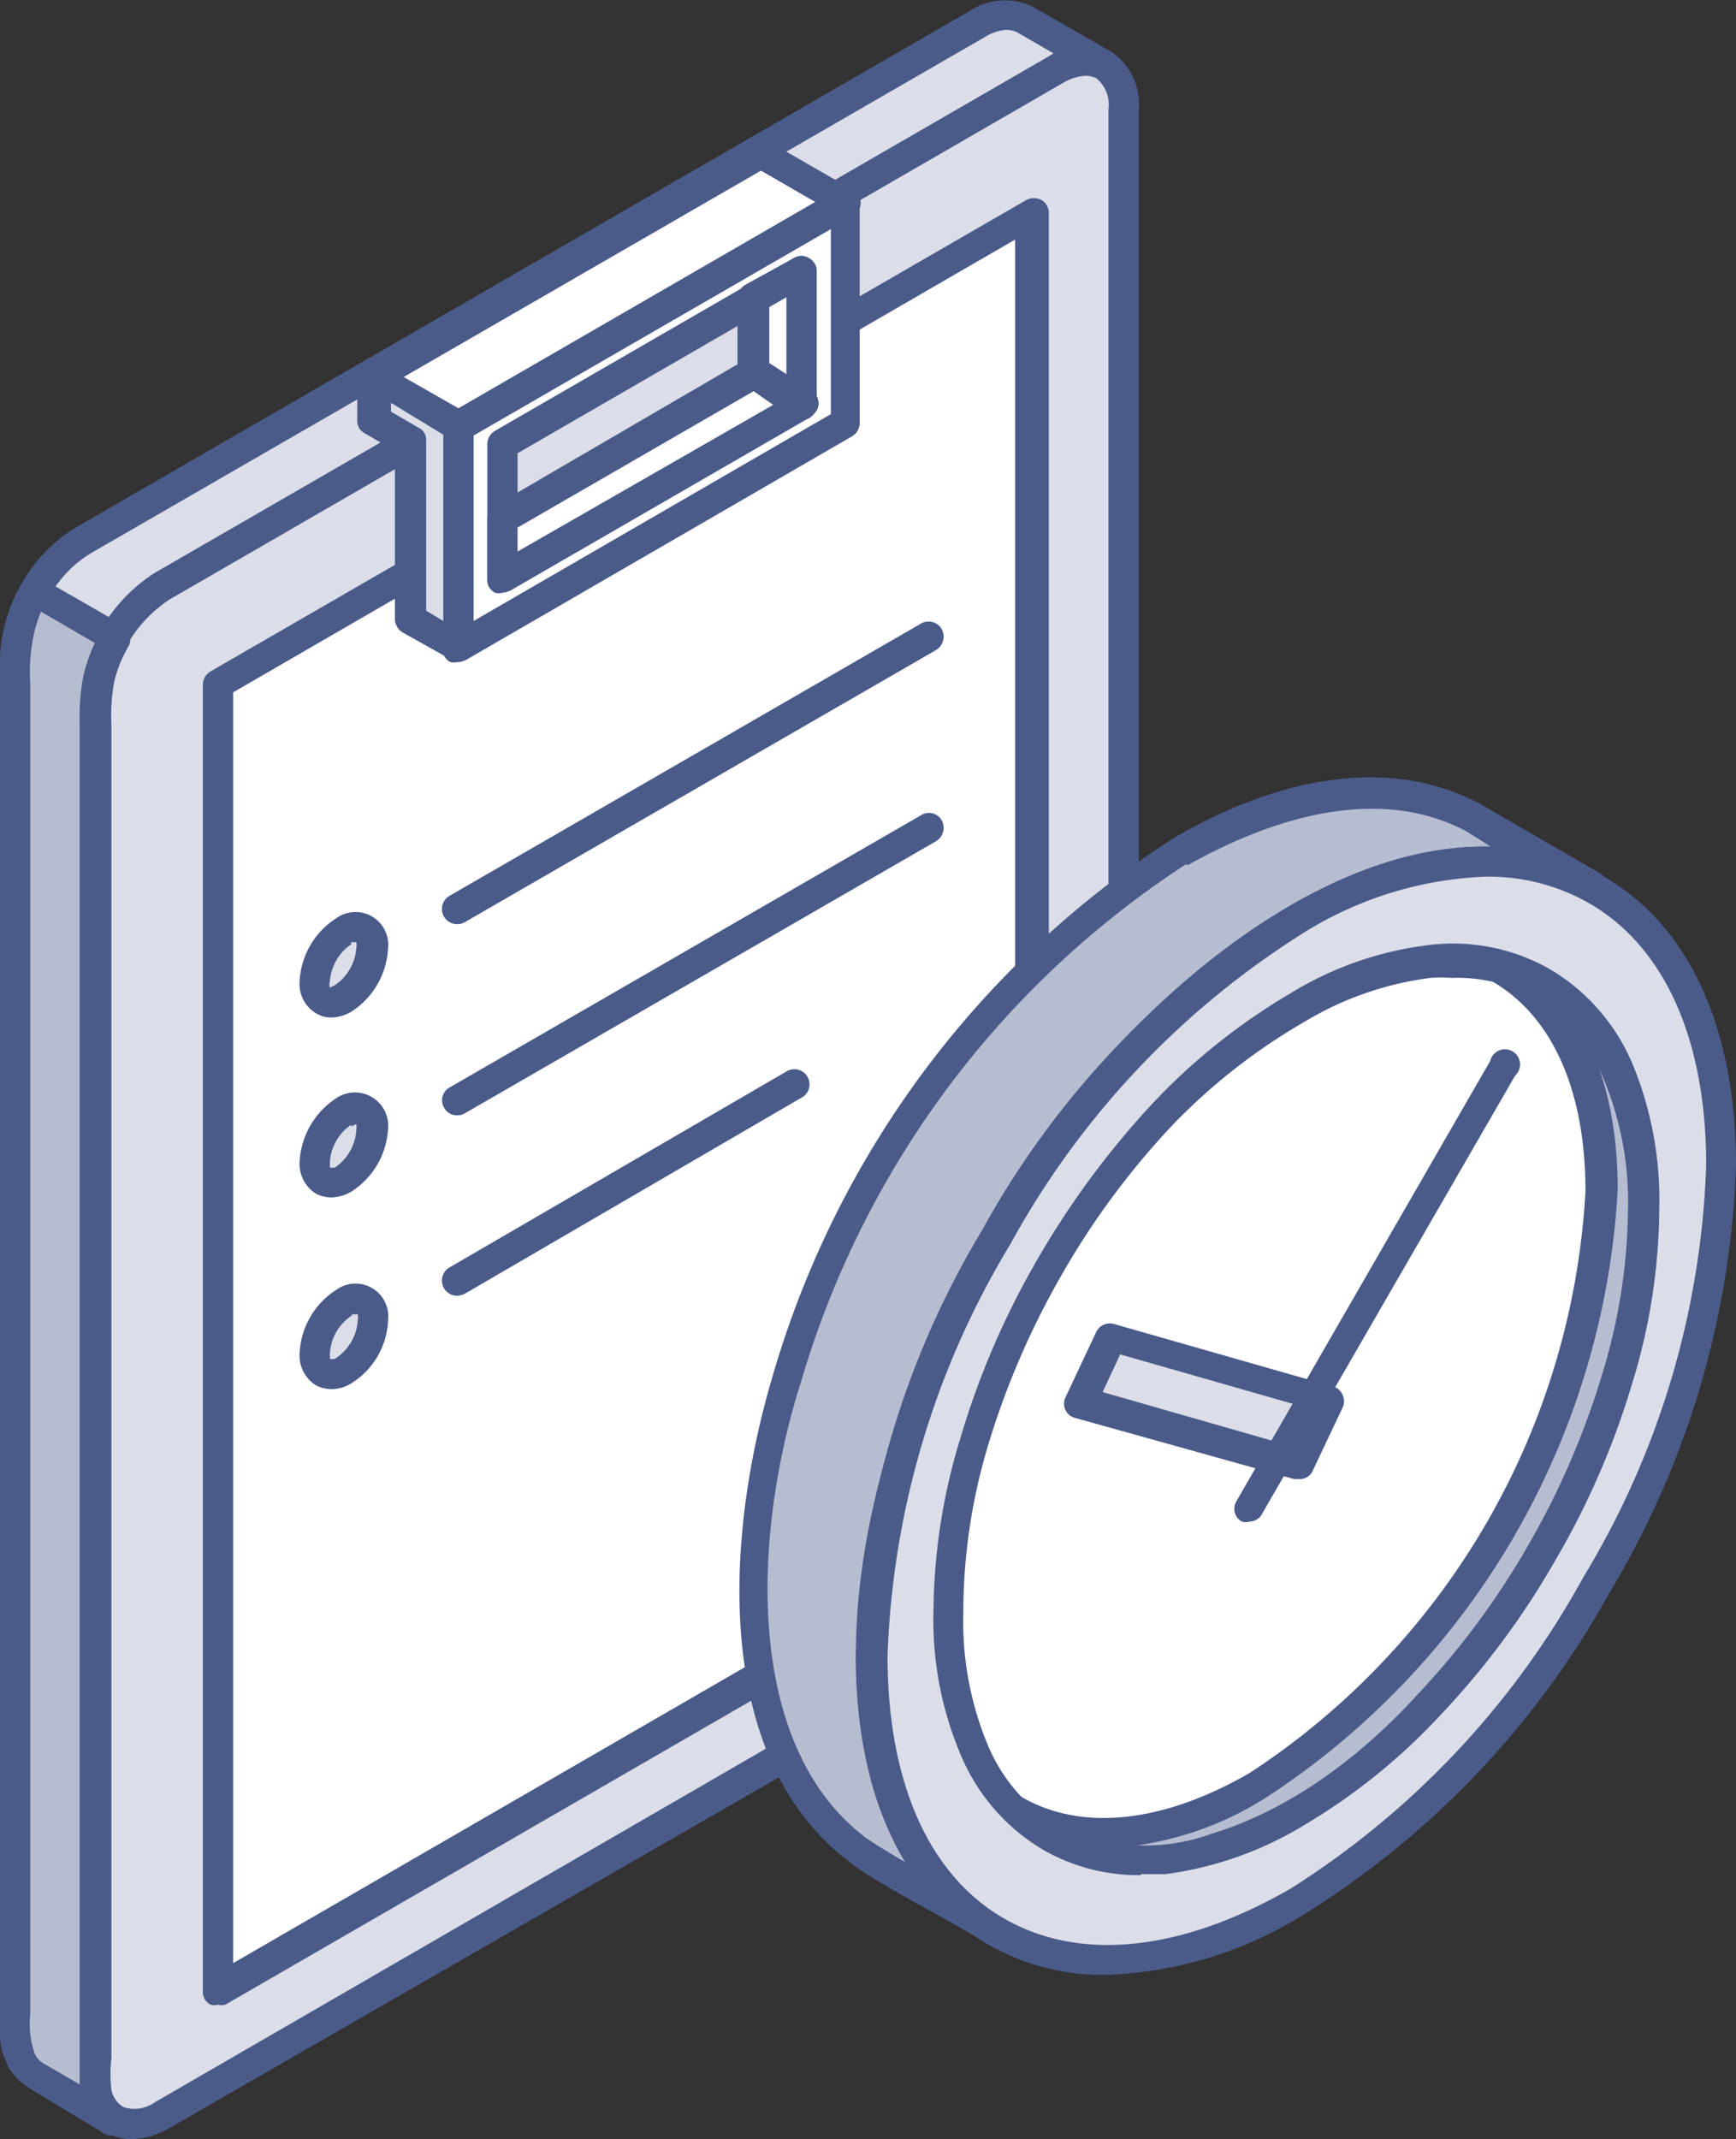
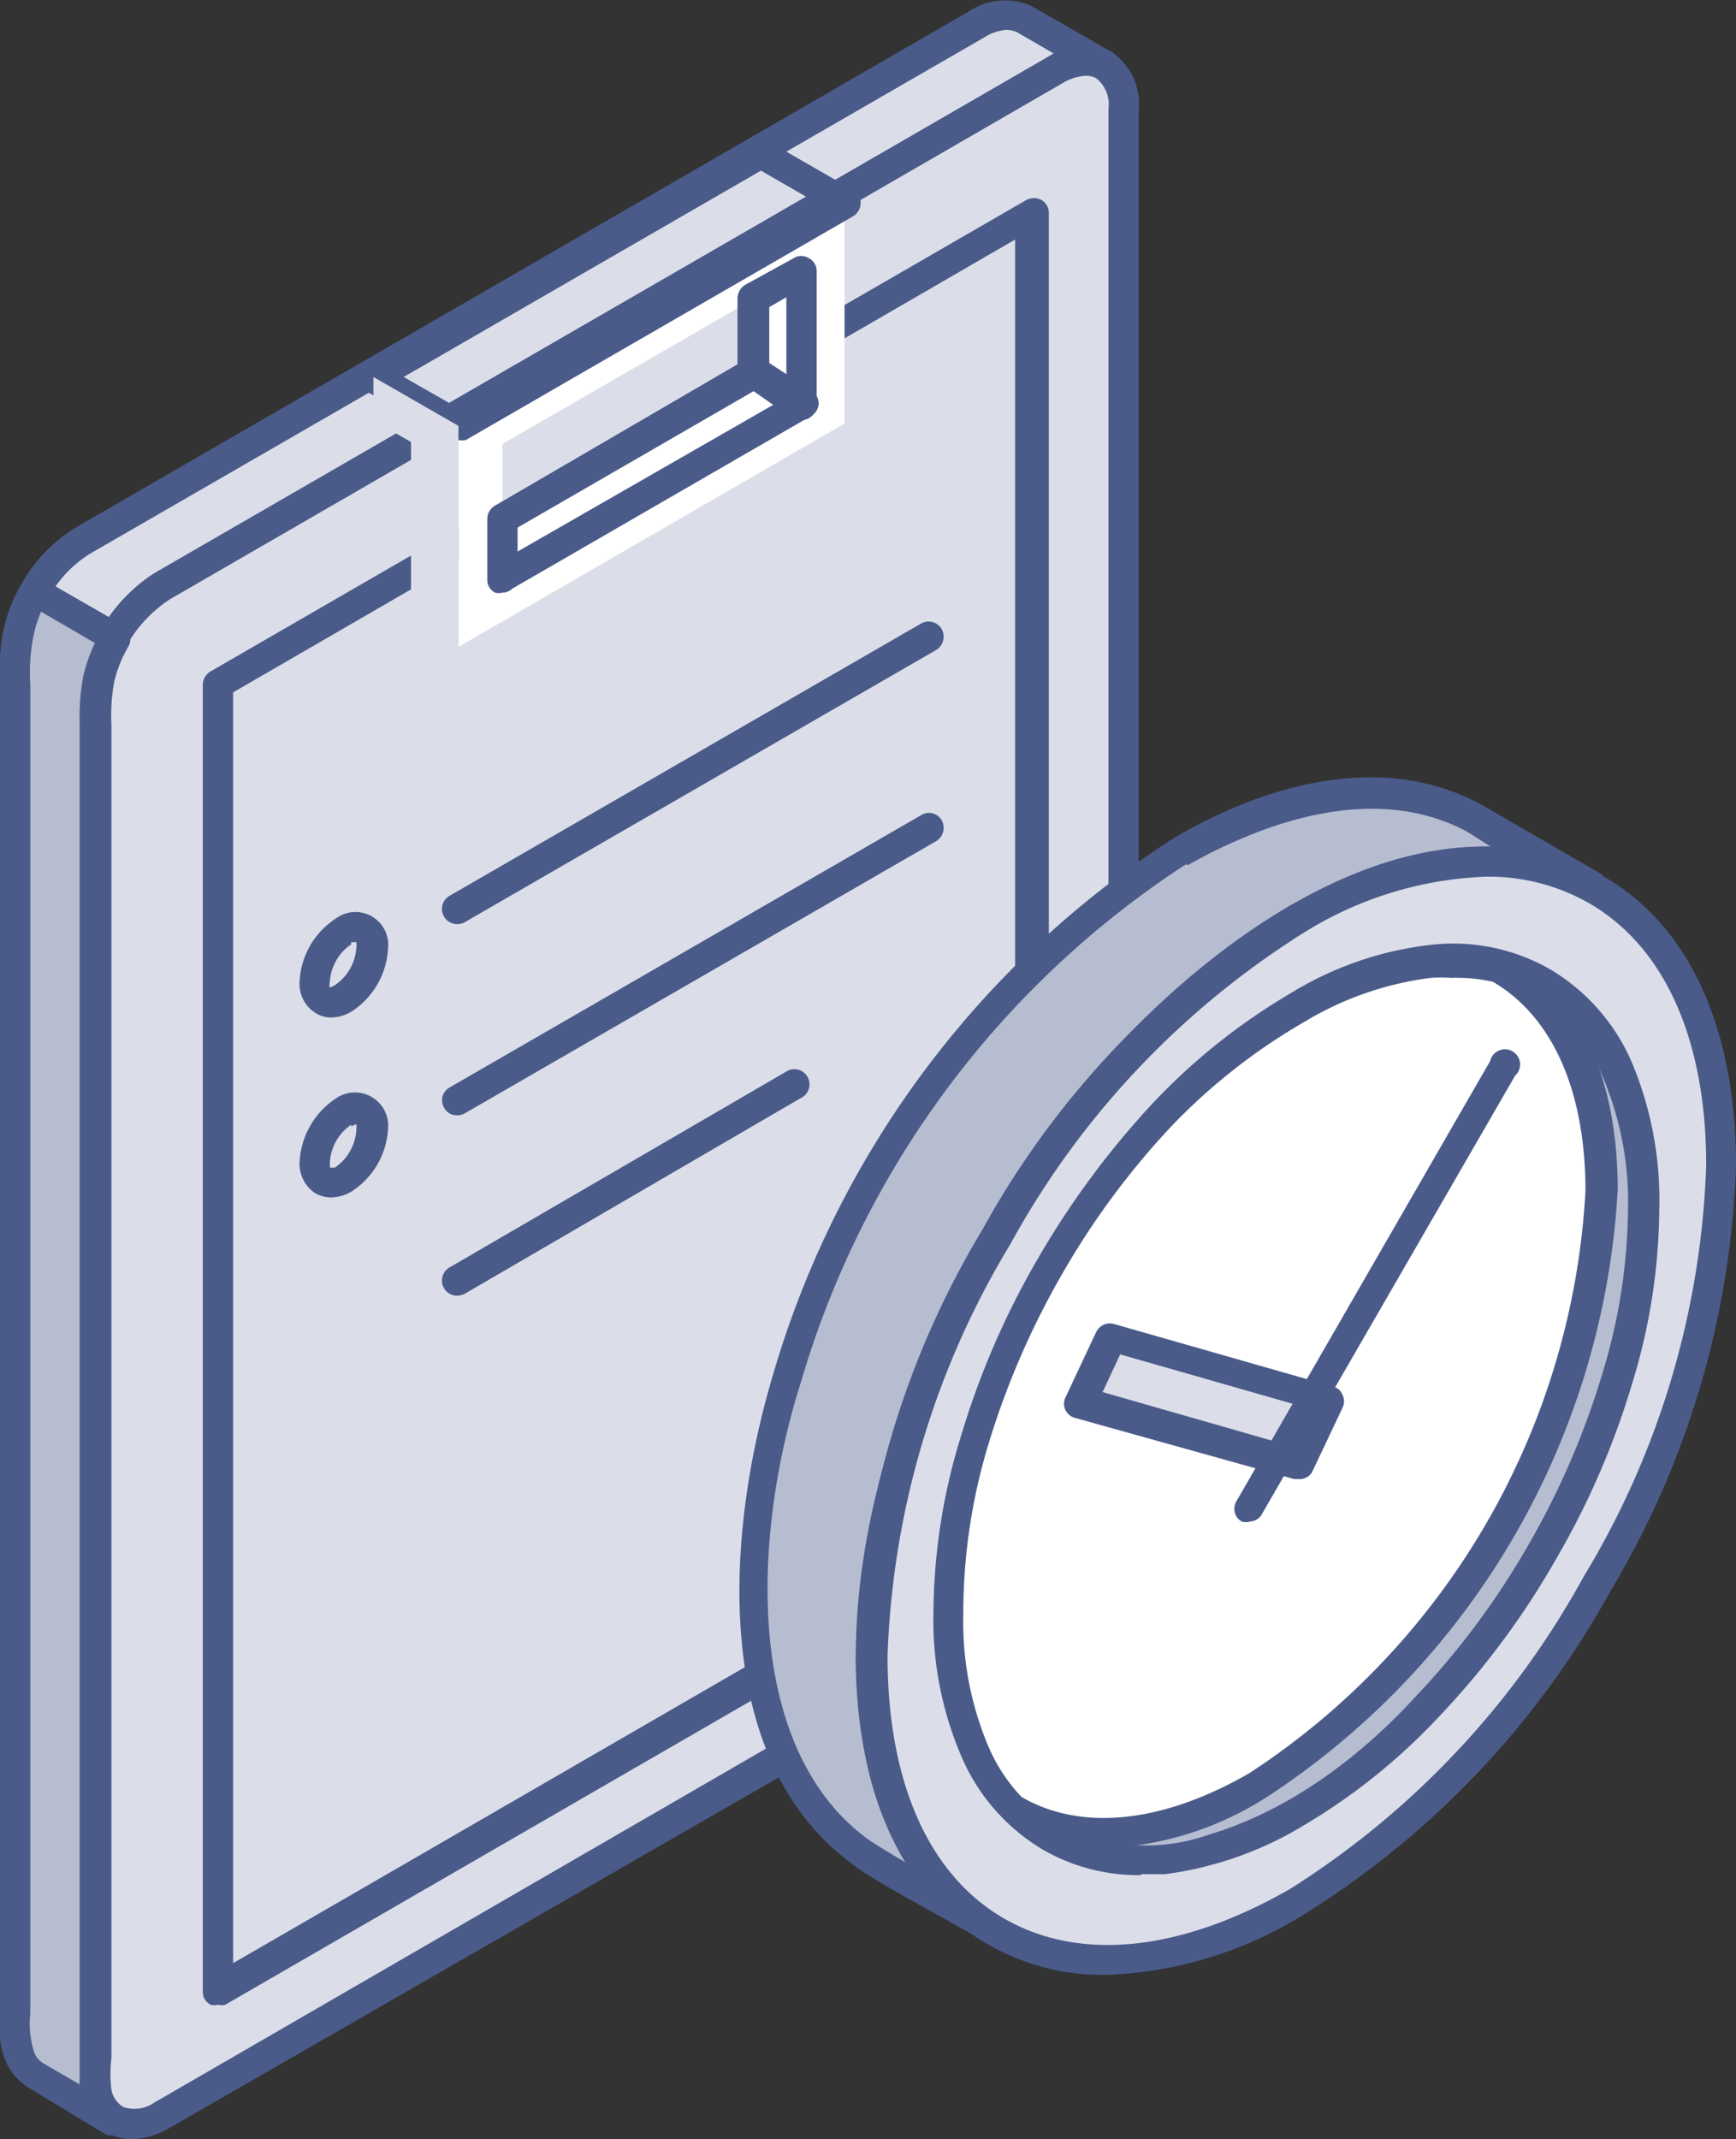
<svg xmlns="http://www.w3.org/2000/svg" viewBox="0 0 35.52 43.75">
  <rect x="0" y="0" width="35.52" height="43.75" fill="#333333" stroke="none" />
  <defs>
    <style>.cls-1{fill:#dbdee8;}.cls-1,.cls-2,.cls-3,.cls-4{fill-rule:evenodd;}.cls-2{fill:#4a5b8a;}.cls-3{fill:#fff;}.cls-4{fill:#b7bdd0;}</style>
  </defs>
  <g id="Layer_2" data-name="Layer 2">
    <g id="_Layer_" data-name="&lt;Layer&gt;">
      <path class="cls-1" d="M2.33,43.35.72,42.41a1,1,0,0,1-.41-.89V13.45a2.74,2.74,0,0,1,.41-1.36,2.74,2.74,0,0,1,1-1l3-1.72,1.76-1,8.84-5.11,1.54-.89L20,.49A1,1,0,0,1,21,.4l1.62.93a1,1,0,0,0-1,.1L18.42,3.27l-1.54.89L8,9.26l-1.77,1L3.31,12a2.93,2.93,0,0,0-1,1,2.87,2.87,0,0,0-.4,1.37V42.45A1,1,0,0,0,2.33,43.35Z" />
      <path class="cls-2" d="M20.59.61a1,1,0,0,0-.46.16L1.85,11.32a2.42,2.42,0,0,0-.87.93,2.45,2.45,0,0,0-.36,1.21V41.52c0,.36.07.5.27.64l.74.43s0-.08,0-.12V14.39a3.35,3.35,0,0,1,1.53-2.66L21.45,1.16l.12-.06L20.81.66a.54.54,0,0,0-.22-.05ZM2.33,43.66a.3.3,0,0,1-.15,0L.56,42.68A1.32,1.32,0,0,1,0,41.53V13.45a3.26,3.26,0,0,1,.44-1.51A3.2,3.2,0,0,1,1.53,10.8L19.83.23A1.33,1.33,0,0,1,21.1.12l1.64.94a.32.32,0,0,1,.12.41.31.31,0,0,1-.41.14c-.22-.1-.37-.08-.7.09L3.47,12.26a2.4,2.4,0,0,0-.87.92,2.49,2.49,0,0,0-.36,1.22V42.45c0,.37.07.51.27.65a.3.3,0,0,1,.09.41A.33.33,0,0,1,2.33,43.66Z" />
      <path class="cls-1" d="M21.61,32.69,3.31,43.25c-.76.44-1.38.08-1.38-.8V14.39A3.07,3.07,0,0,1,3.31,12l3-1.71L8,9.26l8.84-5.1,1.54-.89,3.19-1.84C22.37,1,23,1.35,23,2.23V30.3A3.06,3.06,0,0,1,21.61,32.69Z" />
      <path class="cls-2" d="M21.61,32.69Zm.61-31.14a1,1,0,0,0-.46.14L3.47,12.26a2.75,2.75,0,0,0-1.23,2.13V42.45a.69.69,0,0,0,.25.63A.71.71,0,0,0,3.16,43L21.45,32.42a2.74,2.74,0,0,0,1.23-2.12V2.23a.69.69,0,0,0-.25-.63.46.46,0,0,0-.21-.05ZM2.7,43.75a1,1,0,0,1-.52-.14,1.25,1.25,0,0,1-.56-1.16V14.39a3.37,3.37,0,0,1,1.54-2.67L21.45,1.16a1.29,1.29,0,0,1,1.29-.1,1.28,1.28,0,0,1,.56,1.17V30.3A3.37,3.37,0,0,1,21.76,33h0L3.47,43.52A1.61,1.61,0,0,1,2.7,43.75Z" />
-       <path class="cls-3" d="M4.46,14V40.7l16.65-9.61V4.36Z" />
      <path class="cls-2" d="M4.77,14.15v26l16-9.25v-26l-16,9.26ZM4.46,41a.27.27,0,0,1-.15,0,.29.29,0,0,1-.16-.26V14a.32.32,0,0,1,.16-.27L21,4.09a.34.34,0,0,1,.31,0,.31.31,0,0,1,.15.27V31.09a.29.29,0,0,1-.15.26L4.61,41A.27.27,0,0,1,4.46,41Z" />
      <path class="cls-3" d="M10.28,11.82V9.08L16.4,5.55V8.29l-6.12,3.53Zm7-3.17V4.13L9.38,8.71v4.52L17.3,8.65Z" />
-       <path class="cls-2" d="M10.59,9.26v2l5.5-3.17v-2l-5.5,3.18Zm-.31,2.86a.28.28,0,0,1-.15,0,.29.29,0,0,1-.16-.26V9.08a.32.32,0,0,1,.16-.27l6.11-3.53a.29.29,0,0,1,.31,0,.3.3,0,0,1,.16.27V8.29a.29.29,0,0,1-.16.26l-6.11,3.53a.29.29,0,0,1-.16,0Zm7-3.47h0Zm-7.61.24L17,4.67v3.8L9.69,12.7V8.89Zm-.31,4.65a.33.33,0,0,1-.15,0,.32.32,0,0,1-.16-.27V8.71a.32.32,0,0,1,.16-.27l7.92-4.57a.29.29,0,0,1,.31,0,.3.3,0,0,1,.15.26V8.65a.32.32,0,0,1-.15.27L9.53,13.5A.42.42,0,0,1,9.38,13.54Z" />
-       <polygon class="cls-3" points="9.38 8.71 17.3 4.13 16.22 3.51 15.57 3.13 7.64 7.71 9.38 8.71" />
      <path class="cls-2" d="M8.26,7.71l1.12.64,7.3-4.22-1.11-.64L8.26,7.71ZM9.38,9a.33.33,0,0,1-.15,0L7.49,8a.28.28,0,0,1-.15-.26.29.29,0,0,1,.15-.27l7.92-4.58a.34.34,0,0,1,.31,0l1.74,1a.3.3,0,0,1,.15.26.32.32,0,0,1-.15.27L9.53,9A.42.42,0,0,1,9.38,9Z" />
      <path class="cls-1" d="M7,19.05H7a1.31,1.31,0,0,0-.6,1h0c0,.38.27.54.6.35H7a1.33,1.33,0,0,0,.59-1h0C7.63,19,7.36,18.86,7,19.05Z" />
      <path class="cls-2" d="M7.19,19.31a1,1,0,0,0-.44.76.21.21,0,0,0,0,.13s0,0,.1-.05a1,1,0,0,0,.44-.76.35.35,0,0,0,0-.12l-.11,0Zm-.42,1.5a.59.59,0,0,1-.31-.09.7.7,0,0,1-.33-.65,1.63,1.63,0,0,1,.75-1.29h0a.67.67,0,0,1,1.06.61,1.64,1.64,0,0,1-.75,1.3A.84.84,0,0,1,6.77,20.81Z" />
      <path class="cls-1" d="M7,22.73H7a1.32,1.32,0,0,0-.6,1h0c0,.38.27.53.6.34H7a1.31,1.31,0,0,0,.59-1h0C7.63,22.7,7.36,22.54,7,22.73Z" />
      <path class="cls-2" d="M7.19,23a1,1,0,0,0-.44.76c0,.08,0,.11,0,.12l.1,0a1,1,0,0,0,.44-.76.46.46,0,0,0,0-.13s0,0-.11.05Zm-.42,1.49a.68.68,0,0,1-.31-.08.72.72,0,0,1-.33-.65,1.66,1.66,0,0,1,.75-1.3h0a.68.68,0,0,1,1.06.62,1.63,1.63,0,0,1-.75,1.29A.84.84,0,0,1,6.77,24.49Z" />
      <path class="cls-1" d="M7,26.65H7a1.32,1.32,0,0,0-.6,1h0c0,.37.27.53.6.34H7a1.33,1.33,0,0,0,.59-1h0C7.63,26.61,7.36,26.46,7,26.65Z" />
-       <path class="cls-2" d="M7.19,26.91a1,1,0,0,0-.44.77c0,.07,0,.11,0,.11a.2.2,0,0,0,.1,0A1,1,0,0,0,7.32,27a.35.35,0,0,0,0-.12l-.11,0Zm-.42,1.5a.68.68,0,0,1-.31-.08.72.72,0,0,1-.33-.65,1.63,1.63,0,0,1,.75-1.3h0A.67.67,0,0,1,7.94,27a1.59,1.59,0,0,1-.75,1.29A.76.76,0,0,1,6.77,28.41Z" />
      <path class="cls-4" d="M2.33,43.35.72,42.41a.82.82,0,0,1-.29-.3A2.61,2.61,0,0,1,.31,41V14.2a4.85,4.85,0,0,1,.12-1.47,2.93,2.93,0,0,1,.29-.65L2.34,13a2.69,2.69,0,0,0-.34.82A4.61,4.61,0,0,0,1.93,15v27a4.49,4.49,0,0,0,0,.9A.83.83,0,0,0,2.33,43.35Z" />
      <path class="cls-2" d="M.84,12.51a2.83,2.83,0,0,0-.11.31A3.66,3.66,0,0,0,.62,14V41.18A1.88,1.88,0,0,0,.71,42a.43.43,0,0,0,.18.2l.74.43c0-.18,0-.35,0-.51V14.8a4.48,4.48,0,0,1,.08-1,3.58,3.58,0,0,1,.23-.65L.84,12.51ZM2.33,43.66a.3.3,0,0,1-.15,0L.56,42.68a1.24,1.24,0,0,1-.4-.43A2.33,2.33,0,0,1,0,41.18V14a4.2,4.2,0,0,1,.14-1.34,2.59,2.59,0,0,1,.32-.72.29.29,0,0,1,.41-.1l1.62.93a.32.32,0,0,1,.15.19.3.3,0,0,1,0,.24,2.61,2.61,0,0,0-.3.73,3.77,3.77,0,0,0-.06.89V42.09a2.7,2.7,0,0,0,0,.65.51.51,0,0,0,.24.35.32.32,0,0,1,.09.42A.33.33,0,0,1,2.33,43.66Z" />
      <polygon class="cls-1" points="7.64 8.6 8.41 9.04 8.41 12.67 9.38 13.23 9.38 8.71 7.64 7.71 7.64 8.6" />
-       <path class="cls-2" d="M8.72,12.49l.35.21V8.89L8,8.24v.18l.62.36A.28.28,0,0,1,8.72,9v3.45Zm.66,1a.33.33,0,0,1-.15,0l-1-.56a.33.33,0,0,1-.15-.27V9.22l-.62-.36a.28.28,0,0,1-.15-.26V7.71a.29.29,0,0,1,.15-.27.29.29,0,0,1,.31,0l1.73,1a.32.32,0,0,1,.16.27v4.52a.32.32,0,0,1-.16.27A.42.42,0,0,1,9.38,13.54Z" />
      <path class="cls-2" d="M9.35,18.9a.31.31,0,0,1-.15-.58l9.65-5.57a.31.31,0,0,1,.42.12.32.32,0,0,1-.11.42L9.51,18.86A.29.29,0,0,1,9.35,18.9Z" />
      <path class="cls-2" d="M9.35,22.81a.29.29,0,0,1-.26-.15.3.3,0,0,1,.11-.42l9.65-5.57a.3.3,0,0,1,.42.11.32.32,0,0,1-.11.42L9.51,22.77A.29.29,0,0,1,9.35,22.81Z" />
      <path class="cls-2" d="M9.35,26.5a.31.31,0,0,1-.15-.58l6.88-4a.31.31,0,1,1,.3.54l-6.87,4A.42.42,0,0,1,9.35,26.5Z" />
      <polygon class="cls-3" points="15.44 6.1 15.44 7.63 16.4 8.29 16.4 5.54 15.44 6.1" />
      <path class="cls-2" d="M15.74,7.47l.35.23V6.08l-.35.2V7.47Zm.66,1.12a.34.34,0,0,1-.17-.05l-1-.65a.3.3,0,0,1-.14-.26V6.1a.33.33,0,0,1,.15-.27l1-.55a.29.29,0,0,1,.31,0,.3.3,0,0,1,.16.27V8.29a.33.33,0,0,1-.17.27A.32.32,0,0,1,16.4,8.59Z" />
      <polygon class="cls-3" points="10.28 10.61 15.44 7.63 16.4 8.29 10.28 11.82 10.28 10.61" />
      <path class="cls-2" d="M10.59,10.79v.49l5.23-3L15.42,8l-4.83,2.79Zm-.31,1.33a.28.28,0,0,1-.15,0,.29.29,0,0,1-.16-.26V10.61a.32.32,0,0,1,.16-.27l5.15-3a.3.3,0,0,1,.33,0l1,.65a.32.32,0,0,1,.14.27.3.3,0,0,1-.16.25l-6.11,3.53A.29.29,0,0,1,10.28,12.12Z" />
      <path class="cls-4" d="M21.49,37.57l-2.42-1.4c2.83,1.6,6.36-1.07,8.16-3.13C29.74,30.17,32,25.27,31,21.46a4.15,4.15,0,0,0-1.86-2.72l2.53,1.47c2.55,1.62,2.15,5.71,1.36,8.22-1.17,3.72-4.33,8.22-8.18,9.38A4.23,4.23,0,0,1,21.49,37.57Z" />
      <path class="cls-2" d="M21.64,37.3a3.89,3.89,0,0,0,3.13.21c3.68-1.11,6.79-5.46,8-9.18.86-2.72,1.06-6.42-1.22-7.86l-.71-.41a5.57,5.57,0,0,1,.5,1.32c1,4-1.29,9-3.84,11.86-1.65,1.88-4.08,3.67-6.4,3.73l.58.33Zm1.71,1.05a4.06,4.06,0,0,1-2-.51h0l-2.41-1.39A.31.31,0,0,1,18.8,36a.3.3,0,0,1,.42-.11c2.69,1.51,6.15-1.22,7.78-3.07,2.52-2.89,4.61-7.7,3.71-11.31A3.88,3.88,0,0,0,29,19a.31.31,0,0,1,.31-.54l2.54,1.47c2.58,1.64,2.42,5.65,1.49,8.58C32.1,32.39,28.83,36.93,25,38.1A5.53,5.53,0,0,1,23.35,38.35Z" />
      <path class="cls-3" d="M25.76,20.3a15.54,15.54,0,0,0-7,12.17c0,4.48,3.15,6.3,7,4.06a15.54,15.54,0,0,0,7-12.17C32.79,19.87,29.64,18.06,25.76,20.3Z" />
      <path class="cls-2" d="M28.9,19.64a6.12,6.12,0,0,0-3,.92A15.22,15.22,0,0,0,19,32.47c0,2.05.68,3.57,1.9,4.28s2.89.54,4.67-.49a15.21,15.21,0,0,0,6.87-11.9c0-2.06-.68-3.58-1.91-4.29a3.35,3.35,0,0,0-1.67-.43ZM22.62,37.8a3.92,3.92,0,0,1-2-.51c-1.43-.83-2.22-2.54-2.22-4.82A15.92,15.92,0,0,1,25.61,20c2-1.14,3.84-1.32,5.27-.49s2.22,2.53,2.22,4.82a15.88,15.88,0,0,1-7.19,12.43A6.64,6.64,0,0,1,22.62,37.8Z" />
      <path class="cls-4" d="M24.1,17.42c1.77-1,4.08-1.73,6-.7l2.42,1.4c-3.55-1.77-7.77,1.51-10,4.07-2.94,3.44-5.46,9-4.56,13.61a5.28,5.28,0,0,0,2.23,3.61c-.58-.33-2.26-1.25-2.7-1.58-2.77-2.1-2.32-6.75-1.44-9.65A19.29,19.29,0,0,1,24.1,17.42Z" />
      <path class="cls-2" d="M24.26,17.68a19,19,0,0,0-7.87,10.58c-1,3.13-1.17,7.44,1.32,9.32.15.11.46.3.82.51a6.61,6.61,0,0,1-.83-2.24c-.93-4.71,1.74-10.49,4.63-13.86,2.06-2.41,5.2-4.77,8.18-4.67L30,17c-1.89-1-4.14-.18-5.69.69Zm-4,22a.29.29,0,0,1-.16,0l-.53-.3c-.78-.44-1.84-1-2.2-1.31-2.74-2.07-2.59-6.51-1.54-10A19.54,19.54,0,0,1,24,17.15h0c1.69-1,4.16-1.85,6.3-.7l2.42,1.4a.3.3,0,0,1,.12.41.31.31,0,0,1-.41.14c-3.19-1.6-7.16,1.16-9.58,4-2.8,3.26-5.39,8.83-4.5,13.35a5,5,0,0,0,2.1,3.42.31.31,0,0,1,.08.42A.29.29,0,0,1,20.23,39.72Z" />
      <polygon class="cls-4" points="21.36 37.49 18.95 36.1 21.48 37.57 21.36 37.49" />
      <path class="cls-2" d="M21.49,37.88a.3.3,0,0,1-.16-.05l-2.54-1.46a.32.32,0,0,1-.11-.42.31.31,0,0,1,.42-.12l2.42,1.4h0l.13.08a.3.3,0,0,1,.1.42A.31.31,0,0,1,21.49,37.88Z" />
      <path class="cls-1" d="M31.55,20.13a3.92,3.92,0,0,0-2.31-.45,7.11,7.11,0,0,0-2.72.95,11.9,11.9,0,0,0-2.72,2.2A16.82,16.82,0,0,0,21.49,26a16.22,16.22,0,0,0-1.55,3.56A12.08,12.08,0,0,0,19.4,33a6.8,6.8,0,0,0,.54,2.83A3.63,3.63,0,0,0,23.8,38a6.84,6.84,0,0,0,2.72-1,12.35,12.35,0,0,0,2.72-2.19,16.82,16.82,0,0,0,2.31-3.12A16.64,16.64,0,0,0,33.1,28.2a12.51,12.51,0,0,0,.54-3.46,7,7,0,0,0-.54-2.83,3.79,3.79,0,0,0-1.55-1.78ZM20.37,25.3a17.83,17.83,0,0,1,6.15-6.49c2.4-1.39,4.58-1.52,6.15-.61s2.55,2.86,2.55,5.63a17.81,17.81,0,0,1-2.55,8.57,17.67,17.67,0,0,1-6.15,6.49c-2.4,1.39-4.58,1.52-6.15.61s-2.55-2.85-2.55-5.63a17.73,17.73,0,0,1,2.55-8.57Z" />
      <path class="cls-2" d="M29.7,20a3.17,3.17,0,0,0-.43,0,6.61,6.61,0,0,0-2.6.91A12.21,12.21,0,0,0,24,23a16.1,16.1,0,0,0-2.27,3.06,16.6,16.6,0,0,0-1.51,3.49A11.9,11.9,0,0,0,19.71,33a6.55,6.55,0,0,0,.51,2.71,3.46,3.46,0,0,0,1.42,1.63,3.5,3.5,0,0,0,2.13.41,6.45,6.45,0,0,0,2.6-.91A12,12,0,0,0,29,34.66a16.1,16.1,0,0,0,2.27-3.06,16.38,16.38,0,0,0,1.51-3.49,11.8,11.8,0,0,0,.53-3.37,6.54,6.54,0,0,0-.51-2.7A3.44,3.44,0,0,0,31.4,20.4h0A3.33,3.33,0,0,0,29.7,20ZM23.34,38.35a3.91,3.91,0,0,1-2-.52,4.08,4.08,0,0,1-1.67-1.91,7.07,7.07,0,0,1-.57-3,12.34,12.34,0,0,1,.56-3.54,16.68,16.68,0,0,1,1.57-3.63,17.57,17.57,0,0,1,2.35-3.18,12.69,12.69,0,0,1,2.8-2.24,7,7,0,0,1,2.84-1,4,4,0,0,1,2.49.49h0a4.1,4.1,0,0,1,1.68,1.91,7.27,7.27,0,0,1,.56,3,12.33,12.33,0,0,1-.55,3.55,16.4,16.4,0,0,1-1.57,3.62,16.51,16.51,0,0,1-2.36,3.18,12.48,12.48,0,0,1-2.79,2.25,7.28,7.28,0,0,1-2.84,1l-.49,0ZM30.4,17.93a4.14,4.14,0,0,1,2.11.54c1.55.89,2.4,2.79,2.4,5.36a17.34,17.34,0,0,1-2.51,8.42,17.48,17.48,0,0,1-6,6.38c-2.23,1.28-4.3,1.5-5.85.61s-2.39-2.8-2.39-5.37a17.38,17.38,0,0,1,2.51-8.42,17.37,17.37,0,0,1,6-6.37,7.55,7.55,0,0,1,3.73-1.15ZM22.64,40.39a4.72,4.72,0,0,1-2.42-.62c-1.75-1-2.71-3.1-2.71-5.9a18.09,18.09,0,0,1,2.59-8.72,18,18,0,0,1,6.27-6.61c2.42-1.39,4.71-1.61,6.45-.61s2.7,3.1,2.7,5.9a18.1,18.1,0,0,1-2.58,8.73,18,18,0,0,1-6.27,6.6A8.18,8.18,0,0,1,22.64,40.39Z" />
      <polygon class="cls-1" points="27.23 28.61 26.6 29.95 22.12 28.67 22.75 27.34 27.23 28.61" />
      <path class="cls-2" d="M22.56,28.47l3.87,1.11.37-.77L22.92,27.7l-.36.77Zm4,1.78h-.08L22,29a.3.3,0,0,1-.2-.42l.63-1.34a.31.31,0,0,1,.37-.16l4.48,1.28a.27.27,0,0,1,.19.17.3.3,0,0,1,0,.26l-.63,1.33A.3.3,0,0,1,26.6,30.25Z" />
      <path class="cls-2" d="M25.57,31.12a.29.29,0,0,1-.16,0,.3.3,0,0,1-.11-.42l5.19-9A.31.31,0,1,1,31,22l-5.2,9A.31.31,0,0,1,25.57,31.12Z" />
    </g>
  </g>
</svg>